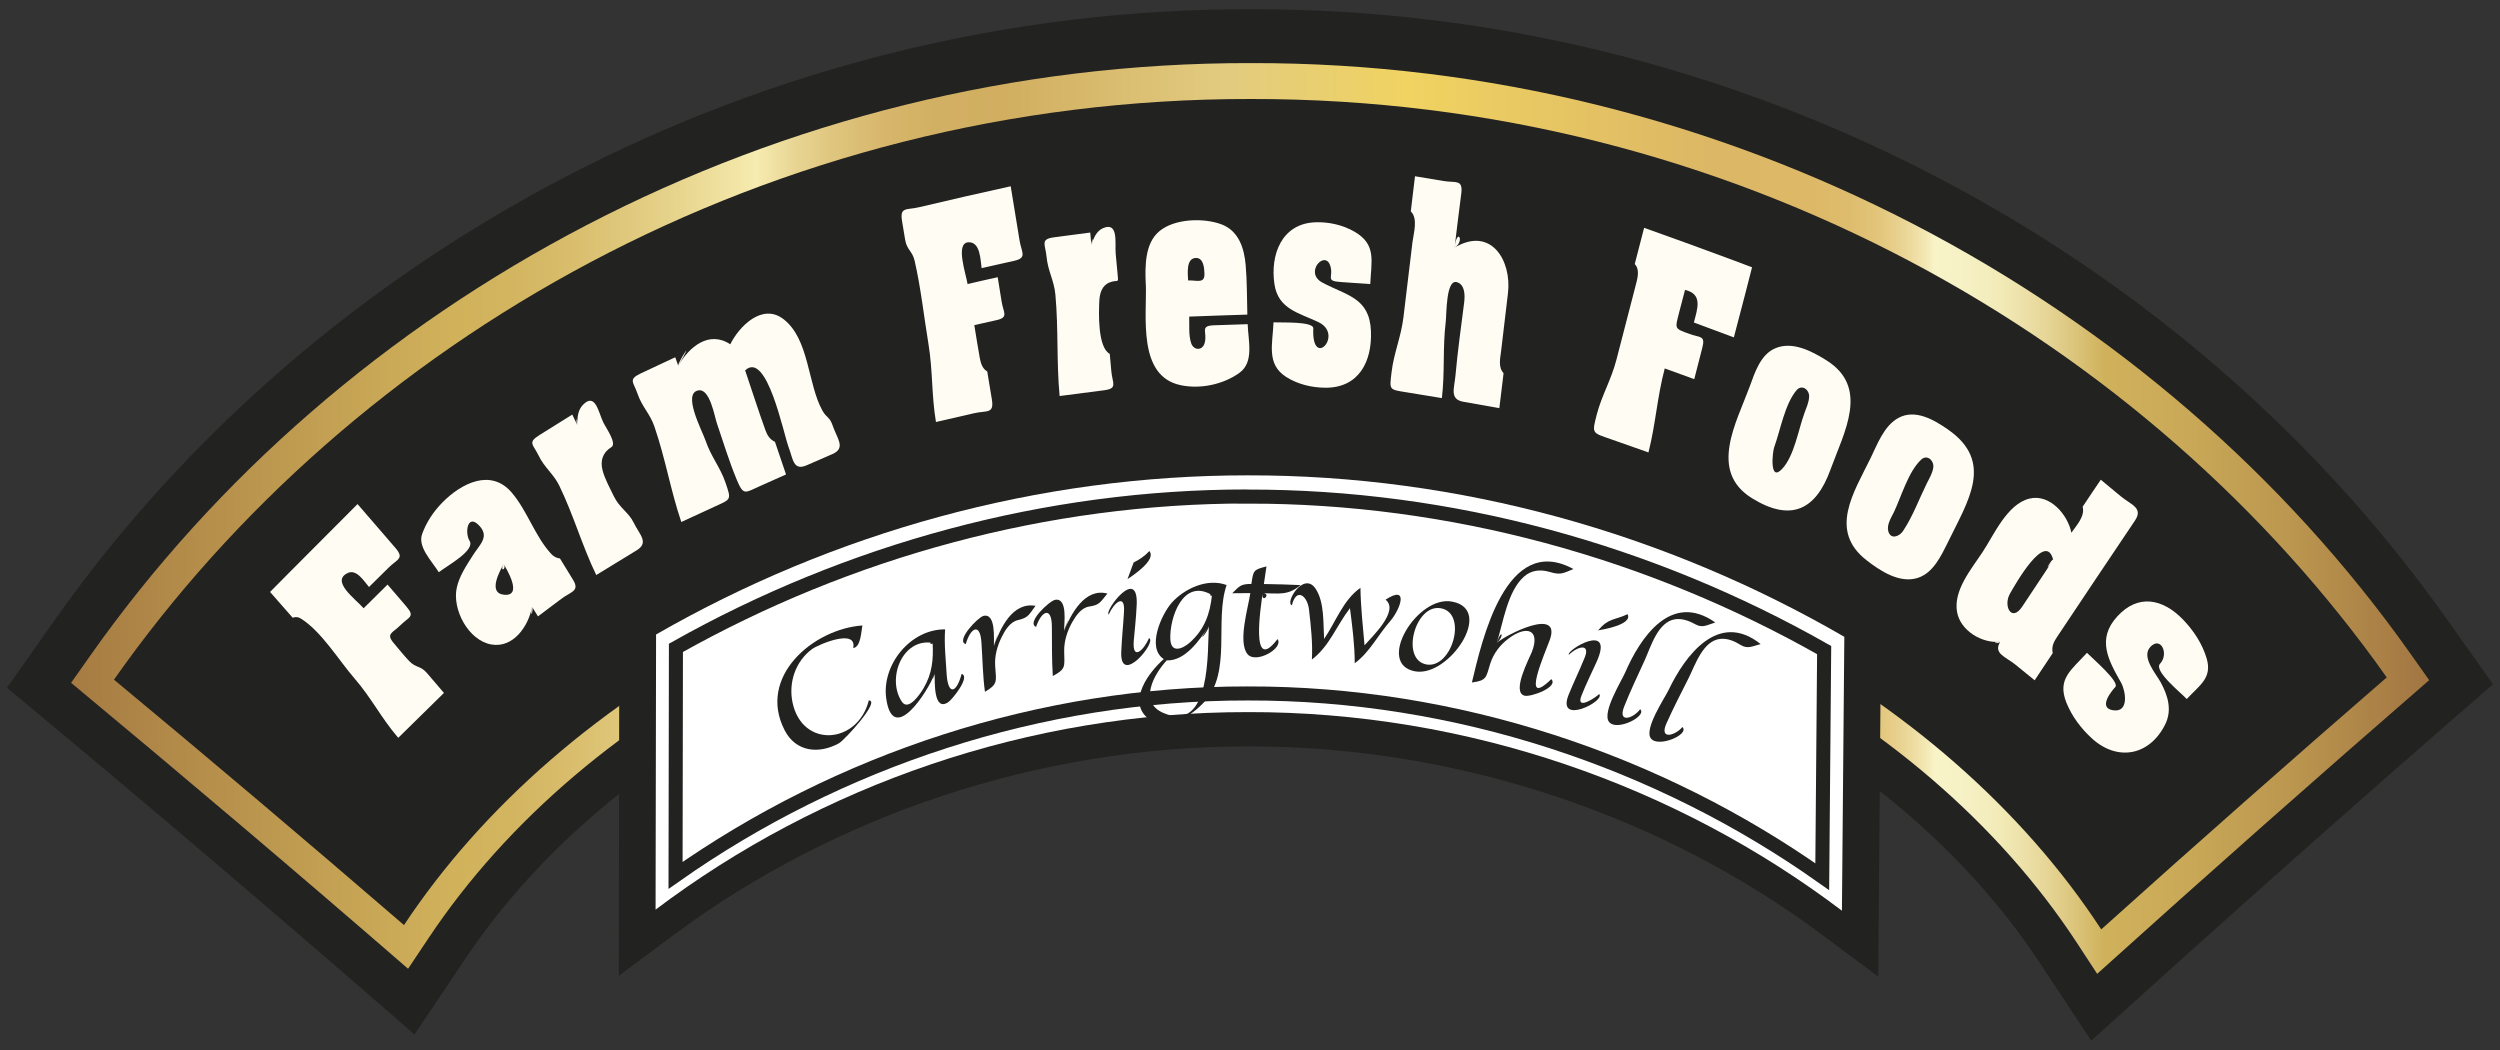
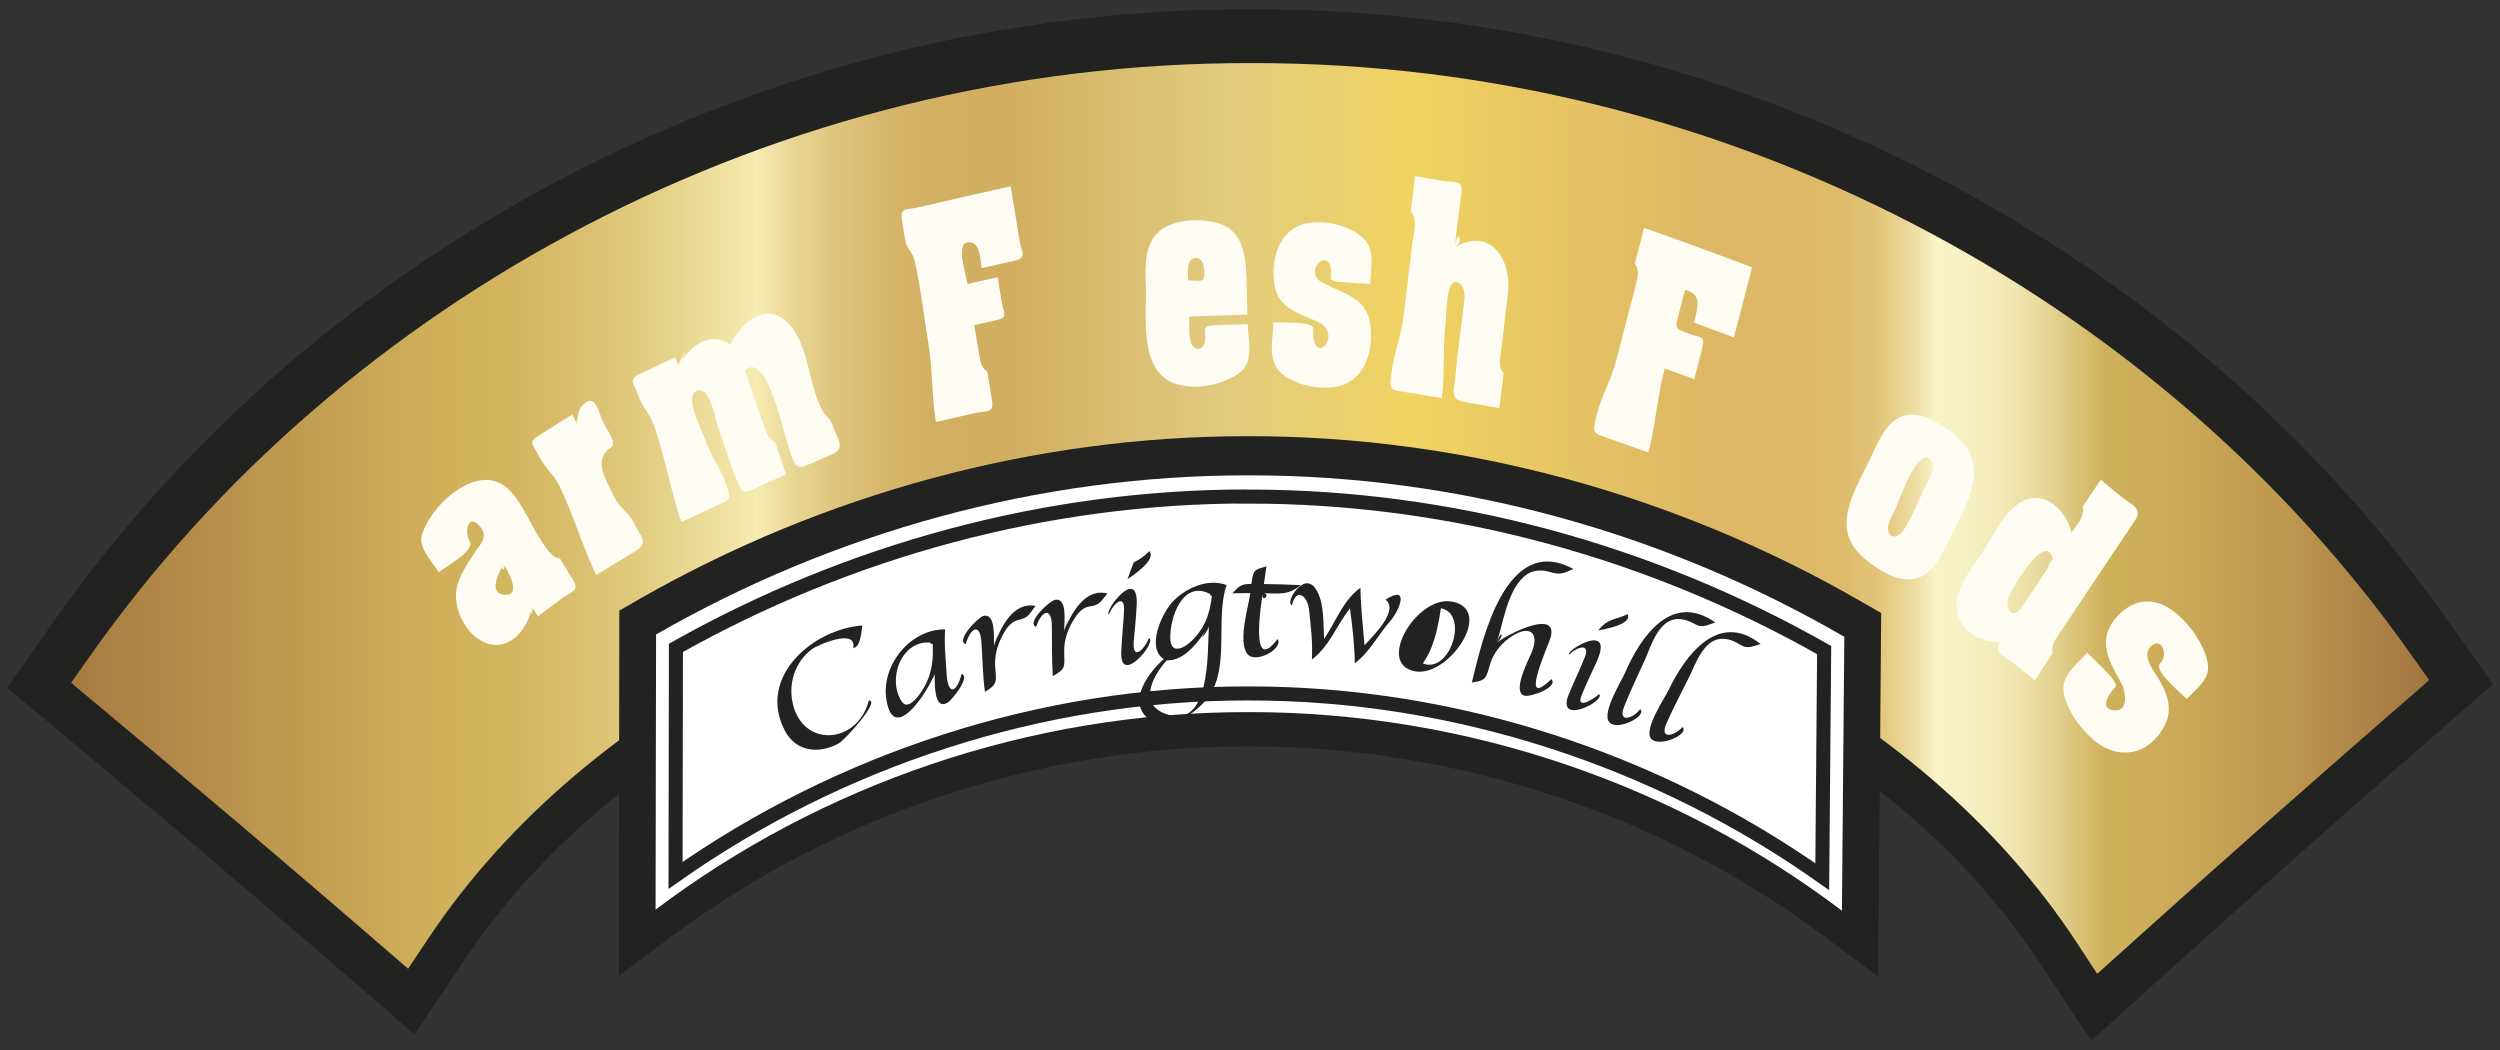
<svg xmlns="http://www.w3.org/2000/svg" version="1.1" id="Layer_1" x="0px" y="0px" width="100px" height="42px" viewBox="0.5 30.5 100 42" enable-background="new 0.5 30.5 100 42" xml:space="preserve">
  <rect x="0.5" y="30.5" width="100" height="42" fill="#333333" stroke="none" />
  <g>
    <path fill="#222221" d="M2.684,55.307L2.684,55.307c-0.636,0.9-1.271,1.804-1.904,2.705c5.424,4.5,10.857,9.123,16.3,13.867   c0.676-1.008,1.351-2.016,2.027-3.022c5.987-8.934,18.033-14.987,31.441-14.966c13.506-0.02,25.59,6.104,31.541,15.118   c0.688,1.039,1.372,2.081,2.062,3.121c5.363-4.87,10.724-9.625,16.07-14.259c-0.627-0.889-1.255-1.771-1.882-2.652   C87.921,40.524,70.053,30.825,50.547,30.87C30.987,30.82,13.092,40.559,2.684,55.307z" />
  </g>
  <g>
    <linearGradient id="SVGID_1_" gradientUnits="userSpaceOnUse" x1="317.375" y1="-1164.748" x2="411.699" y2="-1164.748" gradientTransform="matrix(1 0 0 -1 -314.029 -1113.51)">
      <stop offset="0" style="stop-color:#A67B42" />
      <stop offset="0.162" style="stop-color:#D1B25B" />
      <stop offset="0.187" style="stop-color:#D3B560" />
      <stop offset="0.217" style="stop-color:#DABF6F" />
      <stop offset="0.25" style="stop-color:#E4D087" />
      <stop offset="0.285" style="stop-color:#F3E7A9" />
      <stop offset="0.29" style="stop-color:#F6EBB0" />
      <stop offset="0.291" style="stop-color:#F6EBB0" />
      <stop offset="0.307" style="stop-color:#E8D593" />
      <stop offset="0.325" style="stop-color:#DEC47C" />
      <stop offset="0.344" style="stop-color:#D7B76C" />
      <stop offset="0.366" style="stop-color:#D2B063" />
      <stop offset="0.395" style="stop-color:#D1AE60" />
      <stop offset="0.49" style="stop-color:#E2CB7F" />
      <stop offset="0.567" style="stop-color:#F0D361" />
      <stop offset="0.695" style="stop-color:#DCB765" />
      <stop offset="0.738" style="stop-color:#DDB867" />
      <stop offset="0.754" style="stop-color:#DEBC6E" />
      <stop offset="0.765" style="stop-color:#E2C479" />
      <stop offset="0.773" style="stop-color:#E7CE8A" />
      <stop offset="0.781" style="stop-color:#EDDCA0" />
      <stop offset="0.788" style="stop-color:#F4ECBB" />
      <stop offset="0.79" style="stop-color:#F8F4C8" />
      <stop offset="0.804" style="stop-color:#F6F1C4" />
      <stop offset="0.818" style="stop-color:#F2EAB7" />
      <stop offset="0.832" style="stop-color:#EADDA2" />
      <stop offset="0.846" style="stop-color:#DFCA84" />
      <stop offset="0.861" style="stop-color:#D1B35F" />
      <stop offset="0.862" style="stop-color:#D0B15B" />
      <stop offset="0.894" style="stop-color:#CAAA58" />
      <stop offset="0.942" style="stop-color:#BB964F" />
      <stop offset="0.998" style="stop-color:#A27642" />
      <stop offset="1" style="stop-color:#A17541" />
    </linearGradient>
    <path fill="url(#SVGID_1_)" d="M4.106,56.732c-0.254,0.357-0.508,0.72-0.762,1.08c4.486,3.729,8.982,7.536,13.479,11.438   c0.271-0.404,0.542-0.811,0.812-1.215c6.327-9.504,18.936-15.982,32.912-15.951c14.079-0.027,26.725,6.523,33.02,16.115   c0.274,0.416,0.549,0.835,0.82,1.254c4.438-4.002,8.861-7.914,13.281-11.747c-0.25-0.356-0.502-0.712-0.754-1.065   C86.851,42.409,69.517,32.985,50.548,33.024C31.531,32.979,14.167,42.441,4.106,56.732z" />
  </g>
  <g>
-     <path fill="#222221" d="M16.659,67.503c6.306-9.515,19.105-16.651,33.888-16.627c14.873-0.022,27.734,7.203,34.002,16.8   c3.812-3.427,7.62-6.787,11.421-10.08C86.447,44.118,69.842,34.438,50.548,34.46c-19.34-0.028-35.976,9.696-45.489,23.226   C8.92,60.889,12.787,64.162,16.659,67.503z" />
-   </g>
+     </g>
  <g>
-     <path fill="#FFFDF3" d="M15.26,53.98c-0.184-0.211-0.489-0.727-0.846-0.562c-0.705,0.325,0.316,1.051,0.631,1.413   c0.32-0.315,0.637-0.633,0.957-0.948c0.248,0.289,0.496,0.578,0.744,0.867c0.37,0.43,0.121,0.412-0.229,0.759   c-0.317,0.314-0.596,0.335-0.26,0.725c0.206,0.239,0.402,0.494,0.622,0.72c0.257,0.264,0.44,0.167,0.701,0.47   c0.227,0.264,0.453,0.527,0.678,0.793c-0.609,0.6-1.219,1.197-1.828,1.796c-0.685-0.796-1.065-1.585-1.75-2.376   c-0.632-0.73-1.315-1.87-2.135-2.388c-0.105-0.071-0.218-0.085-0.337-0.04c-0.151-0.172-0.302-0.343-0.453-0.515   s-0.302-0.344-0.452-0.516c0.269-0.272,0.538-0.545,0.808-0.816c0.894-0.902,1.792-1.803,2.691-2.699   c0.502,0.581,1.004,1.161,1.505,1.743c0.382,0.444,0.094,0.446-0.268,0.804C15.777,53.466,15.518,53.723,15.26,53.98   C15.021,53.706,15.688,53.553,15.26,53.98z" />
    <path fill="#FFFDF3" d="M21.782,54.773c-0.137,0.759-0.742,1.665-1.634,1.505c-0.917-0.165-1.566-1.403-1.378-2.266   c0.102-0.471,0.383-0.883,0.635-1.283c0.288-0.459,0.699-0.763,0.246-1.223c-0.457-0.464-0.566,0.312-0.367,0.629   c0.232,0.384-0.889,0.986-1.232,1.254c-0.274-0.441-0.854-1.013-0.667-1.528c0.172-0.477,0.459-0.904,0.814-1.265   c0.747-0.757,1.929-1.373,2.766-0.397c0.63,0.734,0.928,1.743,1.58,2.454c0.094,0.106,0.212,0.169,0.354,0.186   c0.173,0.283,0.347,0.566,0.521,0.85c0.283,0.459-0.082,0.476-0.455,0.755c-0.316,0.236-0.632,0.473-0.946,0.711   C21.939,55.027,21.861,54.9,21.782,54.773C21.681,55.338,21.859,54.898,21.782,54.773z M20.644,53.062   c-0.141,0.262-0.653,1.162,0.019,1.228C21.428,54.364,20.767,53.259,20.644,53.062C20.465,53.394,20.786,53.289,20.644,53.062z" />
    <path fill="#FFFDF3" d="M23.597,47.512c-0.011-0.289,0.01-0.606,0.226-0.824c0.494-0.498,0.615,0.306,0.806,0.702   c0.108,0.226,0.567,0.861,0.321,0.999c-0.344,0.212-0.447,0.543-0.347,0.925c0.095,0.361,0.289,0.695,0.447,1.03   c0.23,0.477,0.604,0.658,0.797,1.061c0.227,0.475,0.632,0.797,0.115,1.11c-0.539,0.326-1.077,0.654-1.612,0.986   c-0.573-1.188-0.892-2.362-1.48-3.578c-0.241-0.486-0.583-0.701-0.826-1.202c-0.219-0.452-0.451-0.514,0.034-0.818   c0.437-0.275,0.875-0.548,1.313-0.82C23.458,47.227,23.526,47.369,23.597,47.512C23.579,47.043,23.525,47.367,23.597,47.512z" />
    <path fill="#FFFDF3" d="M27.63,45.131c0.432-0.751,1.227-1.423,2.081-0.859c0.357-0.719,1.275-1.655,2.122-1.011   c1.044,0.796,0.967,2.601,1.568,3.671c0.166,0.294,0.285,0.229,0.409,0.601c0.166,0.494,0.54,0.89-0.012,1.129   c-0.342,0.148-0.684,0.297-1.025,0.447c-0.545,0.24-0.547-0.243-0.727-0.717c-0.208-0.551-0.871-3.89-1.741-3.077   c0.272,0.8,0.528,1.607,0.815,2.401c0.073,0.202,0.177,0.364,0.379,0.458c0.148,0.435,0.296,0.868,0.442,1.304   c-0.342,0.152-0.684,0.305-1.025,0.458c-0.628,0.281-0.674,0.406-0.952-0.262c-0.305-0.734-0.536-1.503-0.793-2.256   c-0.09-0.264-0.272-1.373-0.726-1.304c-0.67,0.104,0.135,1.596,0.278,2.013c0.223,0.651,0.585,1.058,0.8,1.688   c0.237,0.695,0.224,0.646-0.442,0.952c-0.443,0.203-0.886,0.407-1.329,0.613c-0.431-1.276-0.629-2.514-1.076-3.819   c-0.177-0.519-0.495-0.783-0.675-1.313c-0.16-0.469-0.386-0.566,0.125-0.809c0.46-0.218,0.921-0.435,1.383-0.648   C27.55,44.903,27.59,45.018,27.63,45.131C28.373,43.838,27.59,45.016,27.63,45.131z" />
    <path fill="#FFFDF3" d="M39.765,41.225c-0.049-0.315-0.045-1.056-0.527-1.034c-0.536,0.024-0.102,1.252-0.035,1.671   c0.401-0.095,0.803-0.185,1.205-0.273c0.051,0.33,0.105,0.659,0.159,0.988c0.068,0.416,0.286,0.618-0.192,0.725   c-0.301,0.067-0.602,0.137-0.903,0.203c0.076,0.436,0.136,0.873,0.218,1.308c0.039,0.206,0.101,0.434,0.3,0.546   c0.063,0.374,0.124,0.748,0.185,1.122c0.097,0.585-0.207,0.433-0.706,0.547c-0.51,0.116-1.021,0.233-1.531,0.352   c-0.181-1.085-0.123-2.045-0.3-3.124c-0.182-1.102-0.303-2.235-0.552-3.323c-0.09-0.396-0.312-0.429-0.381-0.846   c-0.042-0.249-0.083-0.498-0.124-0.747c-0.095-0.576,0.181-0.432,0.673-0.549c1.222-0.291,2.447-0.569,3.674-0.84   c0.118,0.727,0.238,1.453,0.356,2.179c0.075,0.455,0.313,0.684-0.209,0.801C40.638,41.027,40.201,41.125,39.765,41.225   C39.703,40.829,40.312,41.1,39.765,41.225z" />
-     <path fill="#FFFDF3" d="M44.155,40.305c0.081-0.264,0.197-0.567,0.473-0.682c0.627-0.262,0.461,0.621,0.5,1.031   c0.022,0.239,0.045,0.479,0.067,0.717c0.048,0.526,0.058,0.289-0.299,0.422c-0.314,0.116-0.408,0.434-0.423,0.74   c-0.023,0.474-0.071,1.861,0.417,2.122c0.021,0.235,0.042,0.471,0.064,0.706c0.045,0.476,0.263,0.679-0.289,0.749   c-0.594,0.074-1.187,0.153-1.78,0.231c-0.129-1.374-0.042-2.664-0.17-4.067c-0.055-0.562-0.301-0.938-0.354-1.514   c-0.045-0.485-0.265-0.689,0.296-0.767c0.484-0.065,0.968-0.129,1.453-0.191C44.125,39.97,44.14,40.138,44.155,40.305   C44.294,39.852,44.139,40.139,44.155,40.305z" />
    <path fill="#FFFDF3" d="M46.334,41.863c-0.033-0.701-0.051-1.628,0.548-2.121c0.61-0.501,1.761-0.534,2.472-0.27   c0.691,0.259,0.913,0.946,0.972,1.624c0.057,0.659,0.05,1.327,0.068,1.988c-0.776,0.022-1.551,0.052-2.327,0.08   c0.014,0.34-0.03,0.735,0.079,1.063c0.099,0.296,0.451,0.309,0.539-0.003c0.125-0.441-0.212-0.69,0.365-0.712   c0.452-0.017,0.905-0.031,1.357-0.045c0.02,0.674,0.268,1.518-0.335,1.95c-0.652,0.468-1.576,0.658-2.359,0.487   C46,45.533,46.374,43.167,46.334,41.863C46.254,40.136,46.352,42.438,46.334,41.863z M48.678,41.449   c-0.006-0.218-0.031-0.643-0.349-0.631c-0.399,0.017-0.313,0.651-0.305,0.899C48.364,41.703,48.692,41.862,48.678,41.449   C48.671,41.199,48.681,41.531,48.678,41.449z" />
    <path fill="#FFFDF3" d="M53.032,43.637c-0.077,1.666,1.253,0.247,0.201-0.254c-0.772-0.368-1.604-0.516-1.754-1.509   c-0.179-1.186,0.289-2.431,1.629-2.482c0.542-0.021,1.108,0.106,1.578,0.379c0.884,0.515,0.663,1.178,0.624,2.092   c-0.394-0.026-0.786-0.056-1.179-0.082c-0.661-0.044-0.255-0.204-0.431-0.68c-0.22-0.592-1.04,0.31-0.304,0.703   c0.973,0.521,1.891,0.6,1.942,1.946c0.048,1.225-0.493,2.263-1.817,2.259c-0.549-0.002-1.118-0.138-1.583-0.437   c-0.798-0.513-0.526-1.339-0.498-2.178C51.752,43.41,53.043,43.348,53.032,43.637C53.016,43.997,53.034,43.585,53.032,43.637z" />
    <path fill="#FFFDF3" d="M58.683,40.404c1.456-0.87,2.291,0.518,2.136,1.821c-0.091,0.781-0.186,1.562-0.278,2.343   c-0.035,0.269-0.117,0.635,0.102,0.858c-0.059,0.467-0.109,0.934-0.17,1.4c-0.477-0.086-0.954-0.172-1.432-0.254   c-0.571-0.098-0.368-0.539-0.323-1.045c0.087-0.976,0.225-1.949,0.348-2.921c0.034-0.267,0.046-0.722-0.292-0.82   c-0.438-0.126-0.408,1.286-0.445,1.593c-0.127,1.061-0.029,1.983-0.154,3.045c-0.466-0.077-0.932-0.153-1.397-0.229   c-0.729-0.118-0.701-0.081-0.614-0.815c0.09-0.763,0.379-1.396,0.476-2.203c0.12-0.997,0.24-1.993,0.359-2.989   c0.042-0.346,0.233-0.945-0.067-1.233c0.057-0.469,0.11-0.938,0.168-1.405c0.379,0.063,0.758,0.126,1.138,0.19   c0.487,0.082,0.784-0.079,0.714,0.492C58.858,38.955,58.771,39.68,58.683,40.404C59.104,40.152,58.785,39.559,58.683,40.404z" />
    <path fill="#FFFDF3" d="M68.255,43.4c0.142-0.554,0.367-1.134-0.354-1.305c-0.083,0.31-0.163,0.62-0.243,0.932   c-0.162,0.637-0.186,0.609,0.432,0.834c0.409,0.149,0.63,0.053,0.506,0.535c-0.108,0.423-0.218,0.847-0.326,1.27   c-0.393-0.145-0.787-0.284-1.18-0.429c-0.307,1.155-0.359,2.208-0.652,3.36c-0.5-0.179-1.001-0.354-1.502-0.529   c-0.754-0.264-0.766-0.21-0.565-0.988c0.2-0.771,0.577-1.381,0.787-2.194c0.253-0.979,0.508-1.96,0.761-2.939   c0.067-0.267,0.197-0.652-0.029-0.885c0.127-0.482,0.25-0.966,0.375-1.449c1.202,0.428,2.402,0.863,3.599,1.309   c0.239,0.09,0.479,0.18,0.718,0.27c-0.09,0.351-0.18,0.702-0.27,1.053c-0.151,0.584-0.303,1.167-0.458,1.75   C69.32,43.794,68.787,43.597,68.255,43.4C68.353,43.02,68.784,43.596,68.255,43.4z" />
-     <path fill="#FFFDF3" d="M73.72,49.281c-0.588,1.632-1.595,2.106-3.144,1.145c-1.736-1.079-0.625-3.006-0.082-4.479   c0.202-0.552,0.43-1.275,1.027-1.519c0.68-0.287,1.45,0.12,2.021,0.475C75.292,45.988,74.272,47.767,73.72,49.281   C73.491,49.916,73.9,48.786,73.72,49.281z M71.468,48.387c-0.068,0.192-0.204,1.433,0.324,0.862   c0.48-0.518,0.646-1.572,0.884-2.221c0.076-0.214,0.181-0.433,0.189-0.664c0.011-0.279-0.291-0.506-0.506-0.252   C71.889,46.67,71.716,47.711,71.468,48.387C71.356,48.698,71.67,47.836,71.468,48.387z" />
    <path fill="#FFFDF3" d="M78.422,52.178c-0.267,0.537-0.587,1.238-1.21,1.437c-0.727,0.236-1.509-0.282-2.056-0.71   c-1.516-1.183-0.507-2.703,0.162-4.069c0.272-0.556,0.539-1.302,1.116-1.618c0.676-0.37,1.433,0.078,1.985,0.463   C80.284,48.977,79.217,50.54,78.422,52.178C78.128,52.77,78.648,51.711,78.422,52.178z M76.243,51.012   c-0.104,0.206-0.276,0.483-0.214,0.729c0.093,0.361,0.447,0.214,0.586,0.009c0.393-0.584,0.651-1.295,0.963-1.926   c0.1-0.199,0.225-0.402,0.254-0.627c0.035-0.272-0.244-0.536-0.484-0.313C76.826,49.368,76.549,50.383,76.243,51.012   C76.097,51.301,76.494,50.495,76.243,51.012z" />
    <path fill="#FFFDF3" d="M80.511,56.169c-0.723,0.078-1.592-0.436-1.728-1.185c-0.157-0.866,0.574-1.726,1.014-2.391   c0.461-0.696,0.983-1.924,1.876-2.148c0.818-0.205,1.541,0.644,1.682,1.364c0.197-0.284,0.555-0.658,0.451-1.04   c0.241-0.36,0.48-0.723,0.726-1.08c0.264,0.22,0.528,0.438,0.792,0.657c0.421,0.349,0.921,0.464,0.57,0.984   c-0.517,0.769-1.033,1.537-1.549,2.307c-0.518,0.771-1.033,1.545-1.548,2.318c-0.141,0.208-0.246,0.404-0.188,0.669   c-0.239,0.363-0.479,0.727-0.723,1.087c-0.259-0.211-0.519-0.422-0.778-0.633C80.724,56.77,80.217,56.638,80.511,56.169   C80.065,56.217,80.45,56.266,80.511,56.169z M82.628,52.896c-0.297-1.206-1.551,1.036-1.73,1.352   c-0.278,0.49,0.063,1.159,0.493,0.514C81.804,54.141,82.215,53.518,82.628,52.896C82.599,52.777,82.146,53.621,82.628,52.896z" />
    <path fill="#FFFDF3" d="M85.116,57.977c-0.179,0.19-0.689,0.835-0.102,0.932c0.673,0.111,0.508-0.79,0.326-1.109   c-0.515-0.905-0.973-1.741-0.153-2.638c0.828-0.915,1.822-0.722,2.635,0.122c0.424,0.441,0.771,0.965,0.945,1.556   c0.231,0.786-0.291,1.07-0.796,1.621c-0.267-0.28-1.336-1.135-1.067-1.414c0.365-0.394,0.027-1.124-0.397-0.663   c-0.363,0.4,0.233,1.065,0.423,1.412c0.286,0.528,0.462,1.104,0.18,1.675c-0.625,1.265-1.915,1.49-2.924,0.574   c-0.435-0.395-0.806-0.884-1.026-1.43c-0.39-0.964,0.202-1.317,0.819-2.002C84.201,56.841,85.283,57.762,85.116,57.977   C84.893,58.216,85.144,57.941,85.116,57.977z" />
  </g>
  <g>
    <path fill="#222221" d="M26.14,54.425c-0.29,0.169-0.579,0.333-0.867,0.499c-0.008,4.871-0.018,9.741-0.022,14.613   c0.747-0.564,1.495-1.121,2.247-1.674c6.379-4.733,14.523-7.513,22.912-7.506c8.432-0.015,16.604,2.78,22.991,7.547   c0.744,0.551,1.486,1.104,2.229,1.662c0.038-4.849,0.077-9.696,0.117-14.545c-0.29-0.166-0.581-0.334-0.87-0.5   c-7.369-4.237-15.843-6.584-24.469-6.574C41.862,47.945,33.459,50.257,26.14,54.425z" />
  </g>
  <g>
    <path fill="#FFFFFF" d="M26.743,55.879c-0.005,1.404-0.016,8.305-0.02,11.006c6.591-4.97,14.926-7.908,23.684-7.901   c8.799-0.018,17.168,2.944,23.77,7.944c0.021-2.287,0.082-9.633,0.096-10.955c-7.164-4.153-15.403-6.472-23.863-6.459   C42.029,49.509,33.855,51.795,26.743,55.879z" />
  </g>
  <g>
    <path fill="none" stroke="#222221" stroke-width="0.562" stroke-miterlimit="2.613" d="M50.405,50.359   c-8.049-0.004-15.95,2.164-22.868,6.055c-0.001,0.835-0.012,7.111-0.015,9.102c6.527-4.592,14.591-7.289,22.883-7.278   c0.002,0,0.002,0,0.002,0c8.343-0.017,16.44,2.703,22.983,7.33c0.017-1.974,0.068-8.229,0.076-9.065   c-6.967-3.955-14.939-6.151-23.062-6.14C50.407,50.359,50.407,50.359,50.405,50.359z" />
  </g>
  <g>
    <path fill="#222221" d="M35.252,58.518c0.485,0-0.972,1.59-1.194,1.713c-0.801,0.441-1.721,0.35-2.169-0.515   c-1.109-2.137,1.132-4.058,3.107-4.197c-0.048,0.218-0.056,0.865-0.367,0.903c0.162-0.81-1.412-0.133-1.649,0.043   c-0.663,0.491-0.947,1.341-0.777,2.141C32.592,60.438,34.81,60.273,35.252,58.518C35.309,58.518,35.185,58.785,35.252,58.518z" />
    <path fill="#222221" d="M37.886,57.447c-0.26,0.701-1.671,2.91-1.938,0.984c-0.185-1.337,0.973-2.771,2.357-2.756   c-0.044,0.602,0.029,1.21,0.062,1.811c0.062,0.83,0.389,0.751,0.598-0.029c0.365,0.103-0.369,1.018-0.532,1.128   C37.835,58.988,37.894,57.757,37.886,57.447C37.722,57.89,37.888,57.523,37.886,57.447z M37.805,56.217   c-1.214-0.208-1.849,1.436-1.228,2.354c0.27,0.399,0.761-0.362,0.864-0.539C37.787,57.448,37.84,56.878,37.805,56.217   C37.576,56.178,37.811,56.327,37.805,56.217z" />
    <path fill="#222221" d="M40.257,56.346c0.248-0.706,0.737-1.778,1.664-1.612c-0.273,0.366-0.283,0.469-0.697,0.569   c-0.322,0.068-0.525,0.413-0.658,0.681c-0.178,0.36-0.287,0.759-0.259,1.163c0.043,0.609,0.116,0.718-0.409,1.026   c-0.089-0.643-0.095-1.307-0.139-1.954c-0.046-0.83-0.44-0.618-0.629,0.047c-0.412-0.135,0.479-1.069,0.706-1.129   C40.344,55.01,40.248,56.068,40.257,56.346C40.596,55.381,40.254,56.26,40.257,56.346z" />
    <path fill="#222221" d="M43.06,55.74c0.281-0.68,0.829-1.736,1.736-1.498c-0.288,0.347-0.304,0.456-0.723,0.519   c-0.322,0.045-0.543,0.376-0.688,0.633c-0.196,0.352-0.323,0.745-0.318,1.15c0.01,0.62,0.084,0.709-0.455,0.997   c-0.042-0.651-0.031-1.312-0.037-1.965c0-0.826-0.409-0.664-0.632,0c-0.403-0.167,0.53-1.039,0.763-1.084   C43.221,54.404,43.062,55.462,43.06,55.74C43.449,54.798,43.061,55.654,43.06,55.74z" />
    <path fill="#222221" d="M46.462,56.023c0.337,0.14-1.171,1.955-1.112,0.547c0.022-0.529,0.079-1.057,0.109-1.585   c0.053-0.775-0.398-0.377-0.611,0.094c-0.193-0.132,1.244-2.043,1.114-0.286c-0.022,0.447-0.072,0.896-0.112,1.342   C45.788,56.948,46.251,56.515,46.462,56.023C46.523,56.049,46.29,56.424,46.462,56.023z M45.6,53.666   c0.079-0.224,0.161-0.446,0.246-0.668c0.233-0.113,0.453-0.261,0.625-0.457C46.783,52.891,45.783,53.541,45.6,53.666   C45.678,53.441,46.221,53.242,45.6,53.666z" />
    <path fill="#222221" d="M49.564,53.902c-0.489,1.43,0.212,3.477-0.881,4.664c-0.5,0.549-1.537,1.262-2.262,0.671   c-0.846-0.696,0.051-1.871,0.63-2.373c-0.706-0.457-0.078-1.807,0.314-2.25C47.872,54.043,48.798,53.613,49.564,53.902   C49.552,53.939,49.43,53.852,49.564,53.902z M48.856,55.545c-0.36,0.537-0.939,1.4-1.688,1.371   c-0.501,0.544-1.143,1.663-0.136,2.101C48.972,59.86,48.792,56.469,48.856,55.545C48.271,56.418,48.843,55.742,48.856,55.545z    M48.979,54.303c-1.163-0.7-1.708,0.923-1.665,1.781c0.035,0.56,0.491,0.373,0.782,0.114C48.678,55.679,48.9,55.058,48.979,54.303   C48.812,54.202,48.967,54.416,48.979,54.303z" />
    <path fill="#222221" d="M51.007,54.229c-0.063,0.448-0.519,3.294,0.594,1.834c0.263,0.362-0.868,1.006-1.2,0.603   c-0.4-0.485,0.037-1.9,0.112-2.442c-0.241,0.001-0.482,0.003-0.724,0.006c0.296-0.287,0.332-0.372,0.766-0.372   c0.085-0.54,0.065-0.563,0.604-0.702c-0.032,0.235-0.067,0.471-0.104,0.705c0.489,0.006,0.979,0.02,1.467,0.043   C52.015,54.333,51.661,54.232,51.007,54.229C50.943,54.676,51.378,54.23,51.007,54.229z" />
    <path fill="#222221" d="M52.976,56.882c0.035-0.684-0.04-1.345-0.119-2.021c-0.066-0.532-0.505-0.873-0.681-0.151   c-0.295-0.083,0.475-1.396,0.957-0.648c0.351,0.543,0.292,1.384,0.331,1.996c0.471-0.693,0.768-1.567,1.454-2.045   c0.011,0.77,0.097,1.533,0.163,2.299c0.273-0.316,1.41-1.379,0.841-1.825c0.95-0.619,0.595,0.379,0.192,0.851   c-0.495,0.561-0.827,1.255-1.425,1.692c0-0.739-0.097-1.472-0.19-2.203C53.951,55.538,53.689,56.335,52.976,56.882   C53,56.406,53.146,56.751,52.976,56.882z" />
-     <path fill="#222221" d="M57.119,57.355c-1.622-0.268,0.073-3.077,1.476-2.788C60.287,54.893,58.45,57.584,57.119,57.355   C56.634,57.275,57.54,57.428,57.119,57.355z M57.562,57.079c1.012,0.178,1.66-2.048,0.574-2.248   C57.104,54.636,56.501,56.893,57.562,57.079C57.812,57.123,57.145,57.006,57.562,57.079z" />
+     <path fill="#222221" d="M57.119,57.355c-1.622-0.268,0.073-3.077,1.476-2.788C60.287,54.893,58.45,57.584,57.119,57.355   C56.634,57.275,57.54,57.428,57.119,57.355z M57.562,57.079c1.012,0.178,1.66-2.048,0.574-2.248   C57.812,57.123,57.145,57.006,57.562,57.079z" />
    <path fill="#222221" d="M60.37,56.217c0.375-0.333,2.601-1.459,2.121-0.119c-0.178,0.495-1.199,2.792,0.061,1.568   c0.308,0.314-0.829,0.731-1.072,0.661c-0.53-0.144,0.198-1.499,0.293-1.745c0.352-0.897-0.207-1.087-0.932-0.539   c-0.334,0.25-0.595,0.588-0.725,0.986c-0.179,0.58-0.141,0.692-0.74,0.771c0.399-1.663,1.357-6.016,4.062-4.538   c-0.467,0.195-0.528,0.24-0.981,0.108c-0.346-0.098-0.706-0.059-0.984,0.183C60.798,54.136,60.627,55.409,60.37,56.217   C60.693,55.93,60.561,55.619,60.37,56.217z" />
    <path fill="#222221" d="M64.467,58.262c0.268,0.278-1.725,1.285-1.221,0.026c0.191-0.478,0.419-0.938,0.612-1.415   c0.299-0.646-0.218-0.553-0.605-0.18c-0.124-0.181,1.859-1.368,1.105,0.296c-0.201,0.445-0.423,0.886-0.601,1.341   C63.521,58.937,64.321,58.409,64.467,58.262C64.519,58.315,64.176,58.557,64.467,58.262z M64.422,55.716   c0.436-0.509,0.635-0.392,1.182-0.649C65.819,55.486,64.594,55.688,64.422,55.716C64.568,55.545,65.142,55.598,64.422,55.716z" />
    <path fill="#222221" d="M66.105,58.869c0.298,0.268-0.932,0.899-1.242,0.509c-0.296-0.373,0.498-1.641,0.644-1.978   c0.604-1.396,1.835-3.248,3.604-2.002c-0.31,0.093-0.506,0.237-0.79,0.077c-0.242-0.136-0.531-0.246-0.815-0.205   c-0.69,0.102-0.973,1.098-1.211,1.625c-0.28,0.619-0.581,1.236-0.829,1.869C65.201,59.439,65.827,59.244,66.105,58.869   C66.163,58.921,66.019,58.986,66.105,58.869z" />
    <path fill="#222221" d="M67.799,59.581c0.293,0.304-0.975,0.84-1.264,0.455c-0.283-0.378,0.555-1.613,0.711-1.94   c0.65-1.357,1.981-3.188,3.68-1.833c-0.312,0.079-0.521,0.211-0.797,0.037c-0.237-0.149-0.522-0.274-0.812-0.245   c-0.697,0.068-1.009,1.043-1.269,1.562c-0.302,0.605-0.619,1.208-0.893,1.827C66.864,60.105,67.5,59.929,67.799,59.581   C67.853,59.637,67.702,59.693,67.799,59.581z" />
  </g>
</svg>